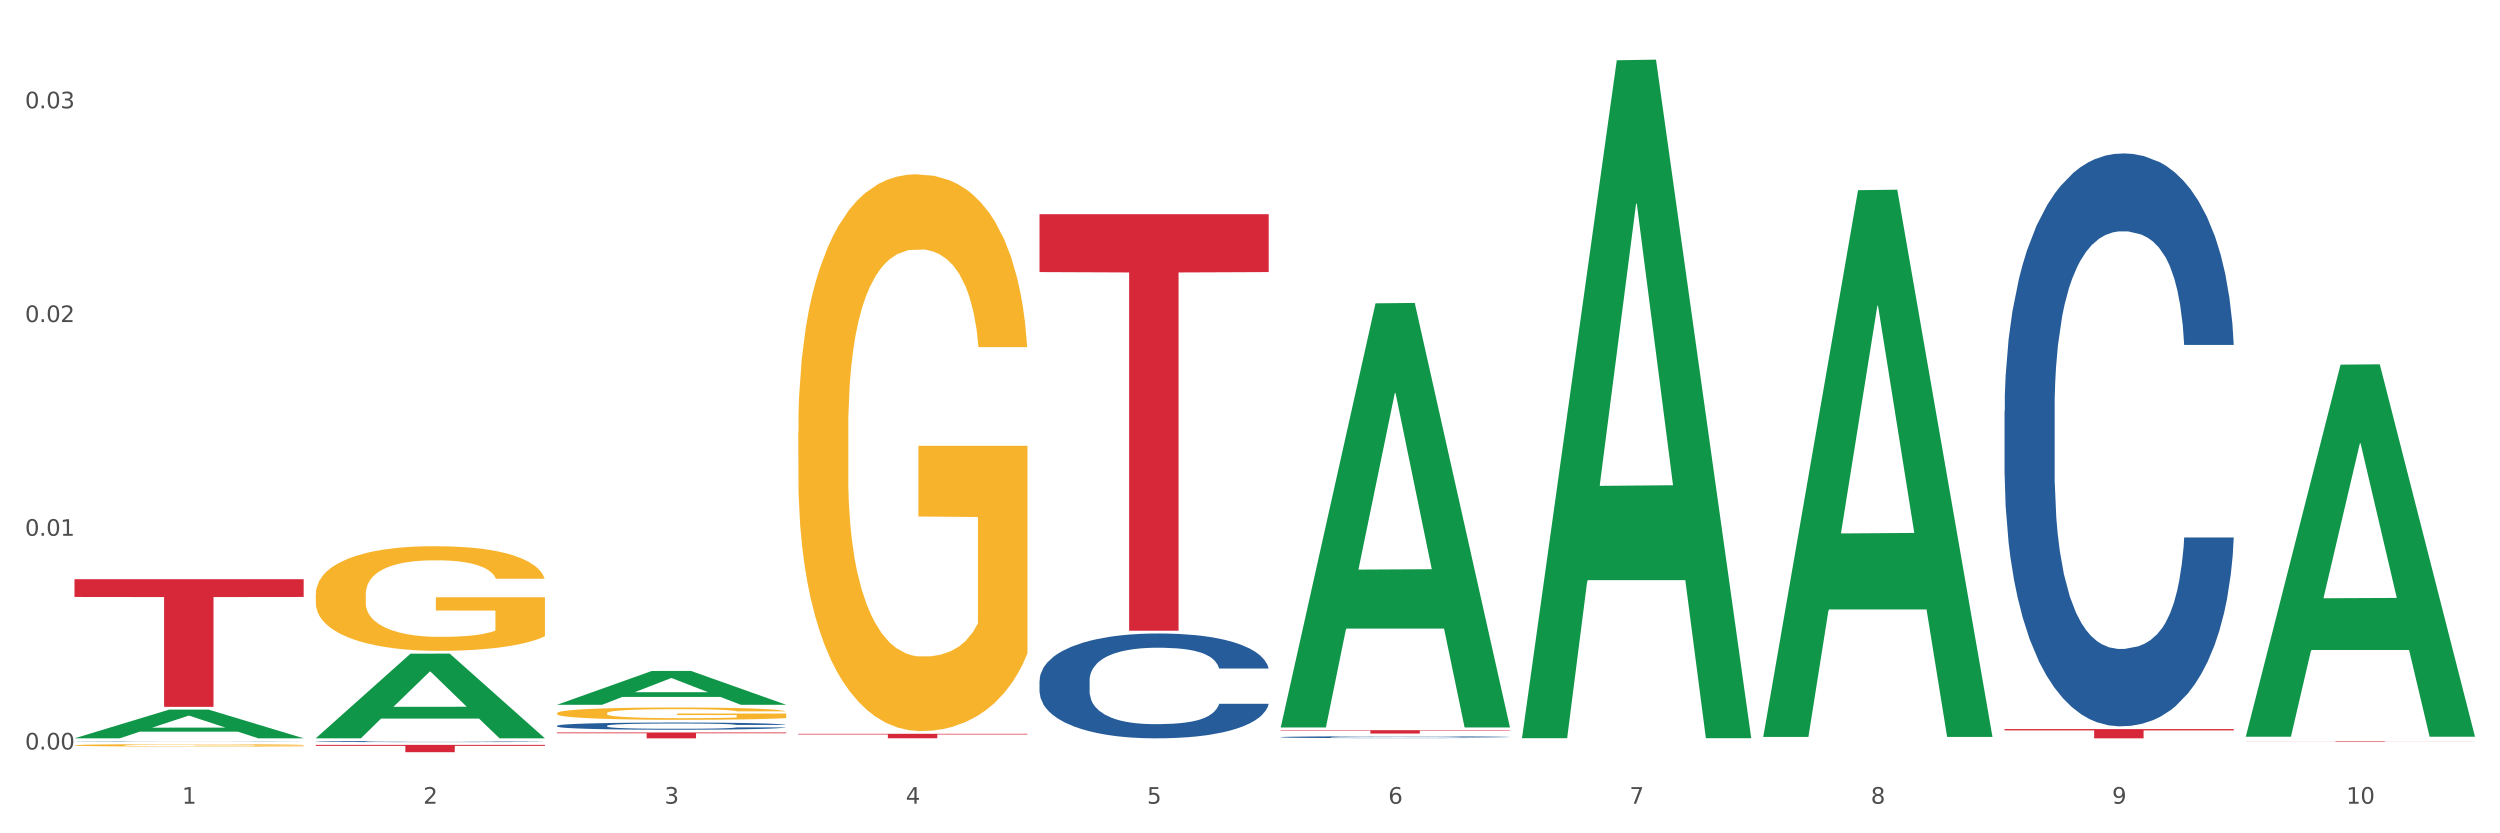
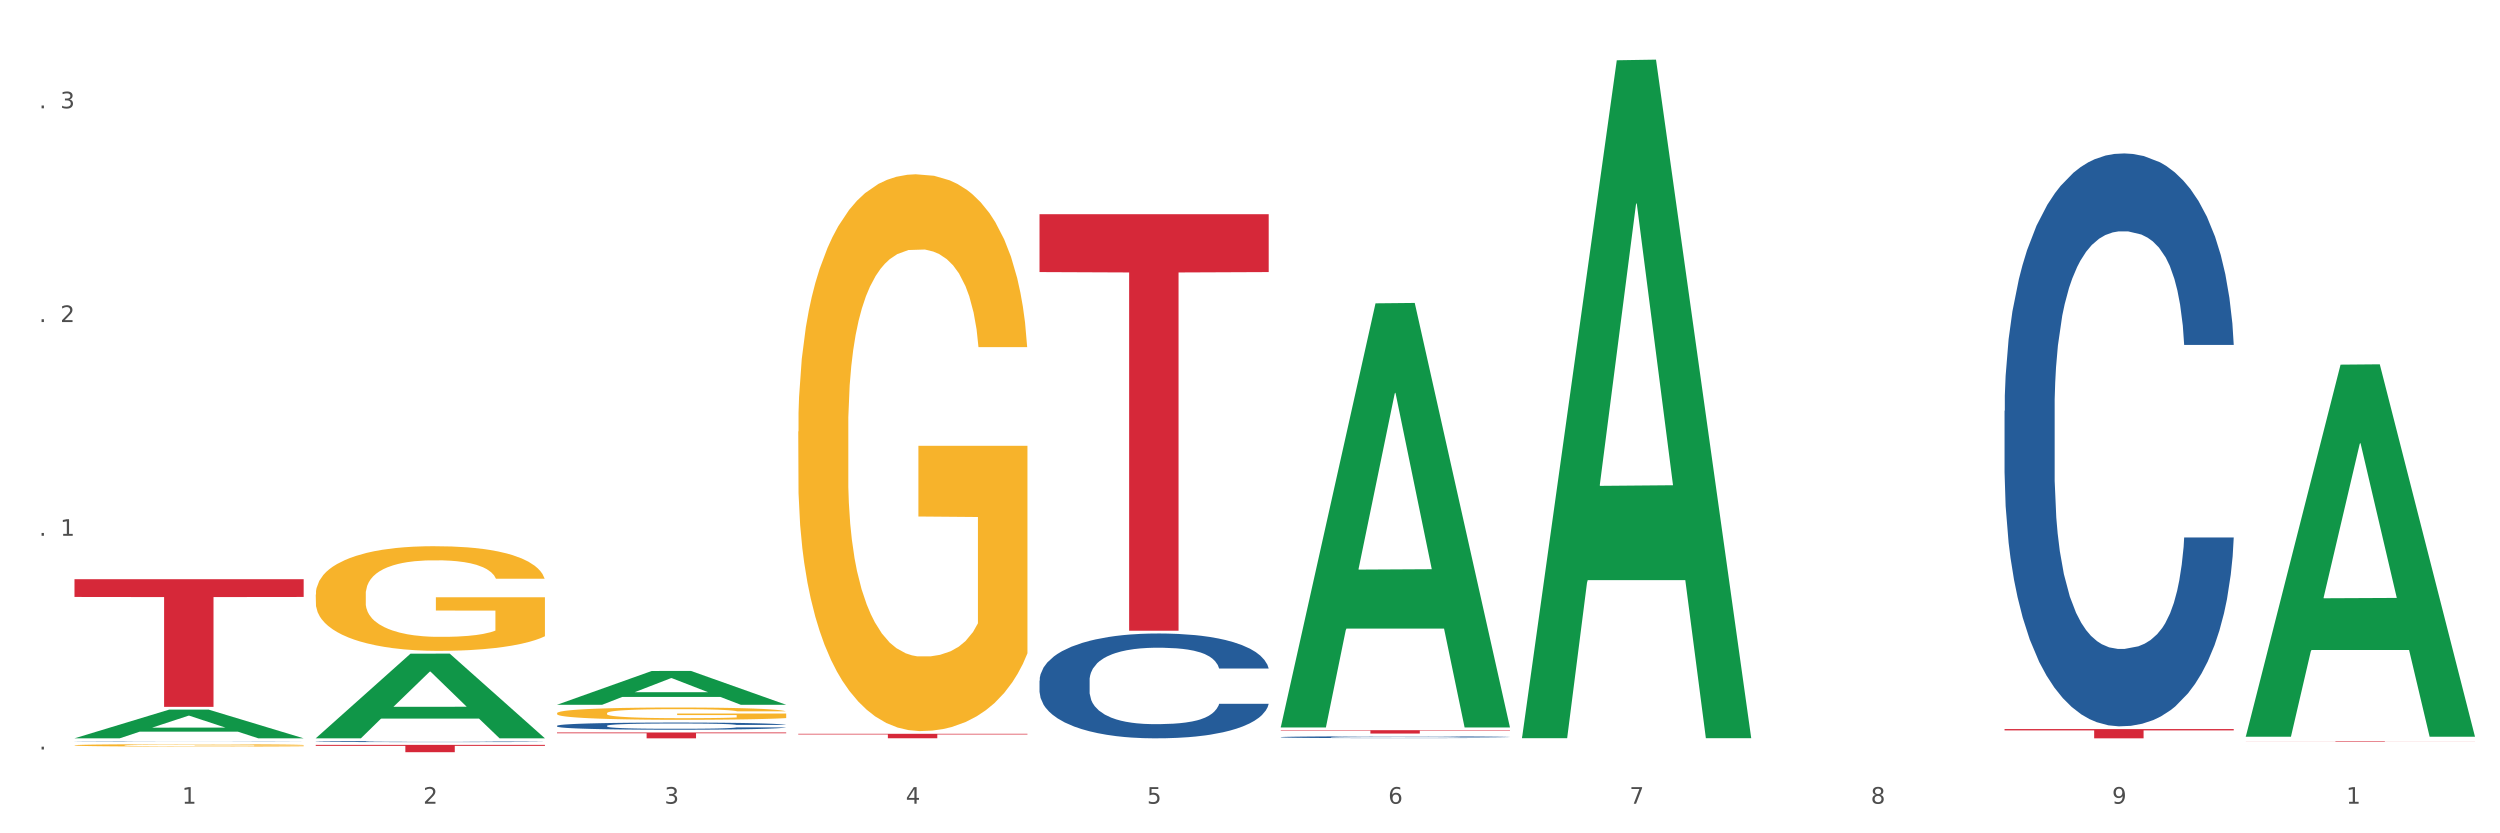
<svg xmlns="http://www.w3.org/2000/svg" xmlns:xlink="http://www.w3.org/1999/xlink" width="1080pt" height="360pt" viewBox="0 0 1080 360" version="1.1">
  <rect x="0" y="0" width="1080" height="360" fill="#333333" stroke="none" />
  <defs>
    <style type="text/css">*{stroke-linejoin: round; stroke-linecap: butt}</style>
  </defs>
  <g id="figure_1">
    <g id="patch_1">
      <path d="M 0 360  L 1080 360  L 1080 0  L 0 0  z " style="fill: #ffffff; stroke: #ffffff; stroke-linejoin: miter" />
    </g>
    <g id="axes_1">
      <g id="matplotlib.axis_1">
        <g id="xtick_1">
          <g id="text_1">
            <g style="fill: #4d4d4d" transform="translate(78.627 347.204) scale(0.096 -0.096)">
              <defs>
                <path id="DejaVuSans-31" d="M 794 531  L 1825 531  L 1825 4091  L 703 3866  L 703 4441  L 1819 4666  L 2450 4666  L 2450 531  L 3481 531  L 3481 0  L 794 0  L 794 531  z " transform="scale(0.016)" />
              </defs>
              <use xlink:href="#DejaVuSans-31" />
            </g>
          </g>
        </g>
        <g id="xtick_2">
          <g id="text_2">
            <g style="fill: #4d4d4d" transform="translate(182.851 347.204) scale(0.096 -0.096)">
              <defs>
                <path id="DejaVuSans-32" d="M 1228 531  L 3431 531  L 3431 0  L 469 0  L 469 531  Q 828 903 1448 1529  Q 2069 2156 2228 2338  Q 2531 2678 2651 2914  Q 2772 3150 2772 3378  Q 2772 3750 2511 3984  Q 2250 4219 1831 4219  Q 1534 4219 1204 4116  Q 875 4013 500 3803  L 500 4441  Q 881 4594 1212 4672  Q 1544 4750 1819 4750  Q 2544 4750 2975 4387  Q 3406 4025 3406 3419  Q 3406 3131 3298 2873  Q 3191 2616 2906 2266  Q 2828 2175 2409 1742  Q 1991 1309 1228 531  z " transform="scale(0.016)" />
              </defs>
              <use xlink:href="#DejaVuSans-32" />
            </g>
          </g>
        </g>
        <g id="xtick_3">
          <g id="text_3">
            <g style="fill: #4d4d4d" transform="translate(287.074 347.204) scale(0.096 -0.096)">
              <defs>
                <path id="DejaVuSans-33" d="M 2597 2516  Q 3050 2419 3304 2112  Q 3559 1806 3559 1356  Q 3559 666 3084 287  Q 2609 -91 1734 -91  Q 1441 -91 1130 -33  Q 819 25 488 141  L 488 750  Q 750 597 1062 519  Q 1375 441 1716 441  Q 2309 441 2620 675  Q 2931 909 2931 1356  Q 2931 1769 2642 2001  Q 2353 2234 1838 2234  L 1294 2234  L 1294 2753  L 1863 2753  Q 2328 2753 2575 2939  Q 2822 3125 2822 3475  Q 2822 3834 2567 4026  Q 2313 4219 1838 4219  Q 1578 4219 1281 4162  Q 984 4106 628 3988  L 628 4550  Q 988 4650 1302 4700  Q 1616 4750 1894 4750  Q 2613 4750 3031 4423  Q 3450 4097 3450 3541  Q 3450 3153 3228 2886  Q 3006 2619 2597 2516  z " transform="scale(0.016)" />
              </defs>
              <use xlink:href="#DejaVuSans-33" />
            </g>
          </g>
        </g>
        <g id="xtick_4">
          <g id="text_4">
            <g style="fill: #4d4d4d" transform="translate(391.298 347.204) scale(0.096 -0.096)">
              <defs>
                <path id="DejaVuSans-34" d="M 2419 4116  L 825 1625  L 2419 1625  L 2419 4116  z M 2253 4666  L 3047 4666  L 3047 1625  L 3713 1625  L 3713 1100  L 3047 1100  L 3047 0  L 2419 0  L 2419 1100  L 313 1100  L 313 1709  L 2253 4666  z " transform="scale(0.016)" />
              </defs>
              <use xlink:href="#DejaVuSans-34" />
            </g>
          </g>
        </g>
        <g id="xtick_5">
          <g id="text_5">
            <g style="fill: #4d4d4d" transform="translate(495.522 347.204) scale(0.096 -0.096)">
              <defs>
                <path id="DejaVuSans-35" d="M 691 4666  L 3169 4666  L 3169 4134  L 1269 4134  L 1269 2991  Q 1406 3038 1543 3061  Q 1681 3084 1819 3084  Q 2600 3084 3056 2656  Q 3513 2228 3513 1497  Q 3513 744 3044 326  Q 2575 -91 1722 -91  Q 1428 -91 1123 -41  Q 819 9 494 109  L 494 744  Q 775 591 1075 516  Q 1375 441 1709 441  Q 2250 441 2565 725  Q 2881 1009 2881 1497  Q 2881 1984 2565 2268  Q 2250 2553 1709 2553  Q 1456 2553 1204 2497  Q 953 2441 691 2322  L 691 4666  z " transform="scale(0.016)" />
              </defs>
              <use xlink:href="#DejaVuSans-35" />
            </g>
          </g>
        </g>
        <g id="xtick_6">
          <g id="text_6">
            <g style="fill: #4d4d4d" transform="translate(599.745 347.204) scale(0.096 -0.096)">
              <defs>
                <path id="DejaVuSans-36" d="M 2113 2584  Q 1688 2584 1439 2293  Q 1191 2003 1191 1497  Q 1191 994 1439 701  Q 1688 409 2113 409  Q 2538 409 2786 701  Q 3034 994 3034 1497  Q 3034 2003 2786 2293  Q 2538 2584 2113 2584  z M 3366 4563  L 3366 3988  Q 3128 4100 2886 4159  Q 2644 4219 2406 4219  Q 1781 4219 1451 3797  Q 1122 3375 1075 2522  Q 1259 2794 1537 2939  Q 1816 3084 2150 3084  Q 2853 3084 3261 2657  Q 3669 2231 3669 1497  Q 3669 778 3244 343  Q 2819 -91 2113 -91  Q 1303 -91 875 529  Q 447 1150 447 2328  Q 447 3434 972 4092  Q 1497 4750 2381 4750  Q 2619 4750 2861 4703  Q 3103 4656 3366 4563  z " transform="scale(0.016)" />
              </defs>
              <use xlink:href="#DejaVuSans-36" />
            </g>
          </g>
        </g>
        <g id="xtick_7">
          <g id="text_7">
            <g style="fill: #4d4d4d" transform="translate(703.969 347.204) scale(0.096 -0.096)">
              <defs>
                <path id="DejaVuSans-37" d="M 525 4666  L 3525 4666  L 3525 4397  L 1831 0  L 1172 0  L 2766 4134  L 525 4134  L 525 4666  z " transform="scale(0.016)" />
              </defs>
              <use xlink:href="#DejaVuSans-37" />
            </g>
          </g>
        </g>
        <g id="xtick_8">
          <g id="text_8">
            <g style="fill: #4d4d4d" transform="translate(808.193 347.204) scale(0.096 -0.096)">
              <defs>
                <path id="DejaVuSans-38" d="M 2034 2216  Q 1584 2216 1326 1975  Q 1069 1734 1069 1313  Q 1069 891 1326 650  Q 1584 409 2034 409  Q 2484 409 2743 651  Q 3003 894 3003 1313  Q 3003 1734 2745 1975  Q 2488 2216 2034 2216  z M 1403 2484  Q 997 2584 770 2862  Q 544 3141 544 3541  Q 544 4100 942 4425  Q 1341 4750 2034 4750  Q 2731 4750 3128 4425  Q 3525 4100 3525 3541  Q 3525 3141 3298 2862  Q 3072 2584 2669 2484  Q 3125 2378 3379 2068  Q 3634 1759 3634 1313  Q 3634 634 3220 271  Q 2806 -91 2034 -91  Q 1263 -91 848 271  Q 434 634 434 1313  Q 434 1759 690 2068  Q 947 2378 1403 2484  z M 1172 3481  Q 1172 3119 1398 2916  Q 1625 2713 2034 2713  Q 2441 2713 2670 2916  Q 2900 3119 2900 3481  Q 2900 3844 2670 4047  Q 2441 4250 2034 4250  Q 1625 4250 1398 4047  Q 1172 3844 1172 3481  z " transform="scale(0.016)" />
              </defs>
              <use xlink:href="#DejaVuSans-38" />
            </g>
          </g>
        </g>
        <g id="xtick_9">
          <g id="text_9">
            <g style="fill: #4d4d4d" transform="translate(912.416 347.204) scale(0.096 -0.096)">
              <defs>
                <path id="DejaVuSans-39" d="M 703 97  L 703 672  Q 941 559 1184 500  Q 1428 441 1663 441  Q 2288 441 2617 861  Q 2947 1281 2994 2138  Q 2813 1869 2534 1725  Q 2256 1581 1919 1581  Q 1219 1581 811 2004  Q 403 2428 403 3163  Q 403 3881 828 4315  Q 1253 4750 1959 4750  Q 2769 4750 3195 4129  Q 3622 3509 3622 2328  Q 3622 1225 3098 567  Q 2575 -91 1691 -91  Q 1453 -91 1209 -44  Q 966 3 703 97  z M 1959 2075  Q 2384 2075 2632 2365  Q 2881 2656 2881 3163  Q 2881 3666 2632 3958  Q 2384 4250 1959 4250  Q 1534 4250 1286 3958  Q 1038 3666 1038 3163  Q 1038 2656 1286 2365  Q 1534 2075 1959 2075  z " transform="scale(0.016)" />
              </defs>
              <use xlink:href="#DejaVuSans-39" />
            </g>
          </g>
        </g>
        <g id="xtick_10">
          <g id="text_10">
            <g style="fill: #4d4d4d" transform="translate(1013.586 347.204) scale(0.096 -0.096)">
              <defs>
-                 <path id="DejaVuSans-30" d="M 2034 4250  Q 1547 4250 1301 3770  Q 1056 3291 1056 2328  Q 1056 1369 1301 889  Q 1547 409 2034 409  Q 2525 409 2770 889  Q 3016 1369 3016 2328  Q 3016 3291 2770 3770  Q 2525 4250 2034 4250  z M 2034 4750  Q 2819 4750 3233 4129  Q 3647 3509 3647 2328  Q 3647 1150 3233 529  Q 2819 -91 2034 -91  Q 1250 -91 836 529  Q 422 1150 422 2328  Q 422 3509 836 4129  Q 1250 4750 2034 4750  z " transform="scale(0.016)" />
-               </defs>
+                 </defs>
              <use xlink:href="#DejaVuSans-31" />
              <use xlink:href="#DejaVuSans-30" transform="translate(63.623 0)" />
            </g>
          </g>
        </g>
        <g id="xtick_11" />
        <g id="xtick_12" />
        <g id="xtick_13" />
        <g id="xtick_14" />
        <g id="xtick_15" />
        <g id="xtick_16" />
        <g id="xtick_17" />
        <g id="xtick_18" />
        <g id="xtick_19" />
      </g>
      <g id="matplotlib.axis_2">
        <g id="ytick_1">
          <g id="text_11">
            <g style="fill: #4d4d4d" transform="translate(10.8 323.786) scale(0.096 -0.096)">
              <defs>
                <path id="DejaVuSans-2e" d="M 684 794  L 1344 794  L 1344 0  L 684 0  L 684 794  z " transform="scale(0.016)" />
              </defs>
              <use xlink:href="#DejaVuSans-30" />
              <use xlink:href="#DejaVuSans-2e" transform="translate(63.623 0)" />
              <use xlink:href="#DejaVuSans-30" transform="translate(95.41 0)" />
              <use xlink:href="#DejaVuSans-30" transform="translate(159.033 0)" />
            </g>
          </g>
        </g>
        <g id="ytick_2">
          <g id="text_12">
            <g style="fill: #4d4d4d" transform="translate(10.8 231.456) scale(0.096 -0.096)">
              <use xlink:href="#DejaVuSans-30" />
              <use xlink:href="#DejaVuSans-2e" transform="translate(63.623 0)" />
              <use xlink:href="#DejaVuSans-30" transform="translate(95.41 0)" />
              <use xlink:href="#DejaVuSans-31" transform="translate(159.033 0)" />
            </g>
          </g>
        </g>
        <g id="ytick_3">
          <g id="text_13">
            <g style="fill: #4d4d4d" transform="translate(10.8 139.127) scale(0.096 -0.096)">
              <use xlink:href="#DejaVuSans-30" />
              <use xlink:href="#DejaVuSans-2e" transform="translate(63.623 0)" />
              <use xlink:href="#DejaVuSans-30" transform="translate(95.41 0)" />
              <use xlink:href="#DejaVuSans-32" transform="translate(159.033 0)" />
            </g>
          </g>
        </g>
        <g id="ytick_4">
          <g id="text_14">
            <g style="fill: #4d4d4d" transform="translate(10.8 46.797) scale(0.096 -0.096)">
              <use xlink:href="#DejaVuSans-30" />
              <use xlink:href="#DejaVuSans-2e" transform="translate(63.623 0)" />
              <use xlink:href="#DejaVuSans-30" transform="translate(95.41 0)" />
              <use xlink:href="#DejaVuSans-33" transform="translate(159.033 0)" />
            </g>
          </g>
        </g>
        <g id="ytick_5" />
        <g id="ytick_6" />
        <g id="ytick_7" />
      </g>
      <g id="PolyCollection_1">
        <path d="M 32.175 318.938  L 32.277 318.926  L 73.107 306.544  L 90.051 306.532  L 131.187 318.961  L 111.589 318.961  L 102.709 316.067  L 60.552 316.067  L 60.246 316.114  L 51.671 318.961  L 32.175 318.961  L 32.175 318.938  L 65.86 314.34  L 97.401 314.328  L 81.783 309.181  L 81.579 309.158  L 81.375 309.193  L 65.758 314.328  L 65.86 314.34  L 32.175 318.938  z " clip-path="url(#pf3d206416d)" style="fill: #109648" />
        <path d="M 970.188 320.139  L 1069.2 320.139  L 1069.2 320.172  L 1030.252 320.172  L 1030.252 320.375  L 1008.901 320.375  L 1008.901 320.172  L 970.188 320.172  L 970.188 320.139  L 970.188 320.139  z " clip-path="url(#pf3d206416d)" style="fill: #d62839" />
        <path d="M 865.964 314.965  L 964.976 314.965  L 964.976 315.52  L 926.028 315.524  L 926.028 318.961  L 904.677 318.961  L 904.677 315.524  L 865.964 315.52  L 865.964 314.969  L 865.964 314.965  z " clip-path="url(#pf3d206416d)" style="fill: #d62839" />
        <path d="M 553.293 315.438  L 652.306 315.438  L 652.306 315.641  L 613.358 315.642  L 613.358 316.896  L 592.006 316.896  L 592.006 315.642  L 553.293 315.641  L 553.293 315.44  L 553.293 315.438  z " clip-path="url(#pf3d206416d)" style="fill: #d62839" />
        <path d="M 449.069 92.525  L 548.082 92.525  L 548.082 117.534  L 509.134 117.703  L 509.134 272.487  L 487.783 272.487  L 487.783 117.703  L 449.069 117.534  L 449.069 92.694  L 449.069 92.525  z " clip-path="url(#pf3d206416d)" style="fill: #d62839" />
        <path d="M 344.846 317.015  L 443.858 317.015  L 443.858 317.283  L 404.91 317.285  L 404.91 318.944  L 383.559 318.944  L 383.559 317.285  L 344.846 317.283  L 344.846 317.017  L 344.846 317.015  z " clip-path="url(#pf3d206416d)" style="fill: #d62839" />
        <path d="M 240.622 316.424  L 339.635 316.424  L 339.635 316.777  L 300.687 316.779  L 300.687 318.961  L 279.336 318.961  L 279.336 316.779  L 240.622 316.777  L 240.622 316.426  L 240.622 316.424  z " clip-path="url(#pf3d206416d)" style="fill: #d62839" />
        <path d="M 136.399 321.776  L 235.411 321.776  L 235.411 322.217  L 196.463 322.22  L 196.463 324.95  L 175.112 324.95  L 175.112 322.22  L 136.399 322.217  L 136.399 321.779  L 136.399 321.776  z " clip-path="url(#pf3d206416d)" style="fill: #d62839" />
        <path d="M 32.175 320.21  L 32.292 320.21  L 32.292 320.206  L 32.643 320.201  L 33.931 320.19  L 35.569 320.183  L 38.378 320.174  L 39.899 320.17  L 41.889 320.166  L 45.985 320.159  L 50.667 320.153  L 53.944 320.15  L 56.401 320.148  L 61.902 320.144  L 65.062 320.143  L 68.339 320.141  L 71.148 320.14  L 75.829 320.139  L 79.575 320.139  L 83.905 320.139  L 87.533 320.139  L 92.331 320.14  L 99.354 320.141  L 102.045 320.142  L 105.674 320.144  L 109.419 320.146  L 112.462 320.149  L 115.973 320.152  L 119.601 320.156  L 123.112 320.162  L 125.57 320.167  L 127.559 320.172  L 129.315 320.179  L 130.602 320.186  L 131.187 320.192  L 109.77 320.192  L 109.185 320.187  L 108.014 320.181  L 106.844 320.177  L 105.557 320.174  L 103.567 320.17  L 101.811 320.168  L 98.886 320.165  L 96.194 320.163  L 93.97 320.162  L 91.278 320.161  L 85.543 320.16  L 81.447 320.16  L 78.872 320.161  L 75.712 320.161  L 73.021 320.163  L 69.861 320.164  L 67.403 320.166  L 64.945 320.169  L 63.541 320.17  L 61.434 320.174  L 60.03 320.176  L 58.157 320.181  L 57.104 320.184  L 55.231 320.192  L 54.412 320.198  L 54.061 320.203  L 53.827 320.207  L 53.827 320.23  L 54.529 320.24  L 55.114 320.244  L 56.05 320.249  L 57.806 320.256  L 60.381 320.262  L 63.072 320.267  L 65.296 320.269  L 67.403 320.271  L 69.509 320.273  L 72.084 320.274  L 74.191 320.275  L 77.351 320.276  L 81.096 320.277  L 84.022 320.277  L 89.991 320.276  L 92.683 320.275  L 95.257 320.274  L 98.066 320.272  L 100.29 320.271  L 101.577 320.269  L 103.684 320.267  L 105.322 320.264  L 106.727 320.26  L 107.663 320.257  L 108.717 320.253  L 109.536 320.248  L 109.77 320.246  L 131.187 320.246  L 130.719 320.251  L 129.9 320.256  L 128.262 320.263  L 126.974 320.267  L 124.985 320.271  L 122.878 320.276  L 119.952 320.28  L 117.26 320.283  L 114.451 320.286  L 111.408 320.289  L 105.908 320.293  L 103.918 320.294  L 99.705 320.295  L 96.428 320.296  L 91.629 320.297  L 86.714 320.298  L 81.564 320.298  L 77 320.298  L 71.967 320.297  L 68.807 320.296  L 65.296 320.295  L 61.2 320.293  L 57.338 320.29  L 53.71 320.287  L 50.316 320.284  L 47.156 320.28  L 43.059 320.274  L 40.016 320.268  L 37.793 320.262  L 36.271 320.257  L 34.75 320.251  L 33.931 320.247  L 32.643 320.237  L 32.175 320.227  L 32.175 320.21  z " clip-path="url(#pf3d206416d)" style="fill: #255c99" />
        <path d="M 136.399 320.346  L 136.516 320.345  L 136.516 320.333  L 136.867 320.317  L 138.154 320.288  L 139.793 320.266  L 142.602 320.24  L 144.123 320.229  L 146.113 320.217  L 150.209 320.197  L 154.89 320.18  L 158.167 320.171  L 160.625 320.165  L 166.126 320.154  L 169.286 320.15  L 172.563 320.146  L 175.372 320.143  L 180.053 320.14  L 183.798 320.139  L 188.129 320.139  L 191.757 320.139  L 196.555 320.141  L 203.577 320.146  L 206.269 320.149  L 209.897 320.154  L 213.642 320.161  L 216.685 320.167  L 220.196 320.177  L 223.824 320.19  L 227.336 320.206  L 229.793 320.22  L 231.783 320.236  L 233.538 320.255  L 234.826 320.275  L 235.411 320.293  L 213.993 320.293  L 213.408 320.277  L 212.238 320.26  L 211.068 320.249  L 209.78 320.24  L 207.791 320.229  L 206.035 320.222  L 203.109 320.214  L 200.417 320.209  L 198.194 320.206  L 195.502 320.204  L 189.767 320.201  L 185.671 320.201  L 183.096 320.202  L 179.936 320.204  L 177.244 320.207  L 174.084 320.212  L 171.626 320.218  L 169.169 320.225  L 167.764 320.23  L 165.658 320.239  L 164.253 320.247  L 162.381 320.26  L 161.327 320.269  L 159.455 320.293  L 158.635 320.311  L 158.284 320.323  L 158.05 320.336  L 158.05 320.402  L 158.752 320.431  L 159.338 320.444  L 160.274 320.458  L 162.029 320.477  L 164.604 320.495  L 167.296 320.508  L 169.52 320.516  L 171.626 320.522  L 173.733 320.526  L 176.308 320.53  L 178.415 320.533  L 181.575 320.535  L 185.32 320.537  L 188.246 320.537  L 194.214 320.535  L 196.906 320.533  L 199.481 320.53  L 202.29 320.525  L 204.514 320.52  L 205.801 320.516  L 207.908 320.508  L 209.546 320.5  L 210.951 320.49  L 211.887 320.482  L 212.94 320.469  L 213.759 320.455  L 213.993 320.447  L 235.411 320.447  L 234.943 320.462  L 234.124 320.477  L 232.485 320.497  L 231.198 320.508  L 229.208 320.522  L 227.102 320.534  L 224.176 320.547  L 221.484 320.557  L 218.675 320.565  L 215.632 320.572  L 210.131 320.583  L 208.142 320.586  L 203.928 320.591  L 200.651 320.594  L 195.853 320.597  L 190.937 320.599  L 185.788 320.599  L 181.223 320.598  L 176.191 320.596  L 173.031 320.593  L 169.52 320.589  L 165.424 320.583  L 161.561 320.576  L 157.933 320.568  L 154.539 320.558  L 151.379 320.547  L 147.283 320.529  L 144.24 320.512  L 142.016 320.495  L 140.495 320.481  L 138.973 320.464  L 138.154 320.451  L 136.867 320.422  L 136.399 320.395  L 136.399 320.346  z " clip-path="url(#pf3d206416d)" style="fill: #255c99" />
        <path d="M 240.622 313.537  L 240.739 313.534  L 240.739 313.455  L 241.09 313.347  L 242.378 313.149  L 244.016 312.998  L 246.825 312.823  L 248.347 312.749  L 250.336 312.667  L 254.432 312.533  L 259.114 312.42  L 262.391 312.358  L 264.849 312.318  L 270.349 312.247  L 273.509 312.216  L 276.786 312.19  L 279.595 312.173  L 284.277 312.153  L 288.022 312.145  L 292.352 312.142  L 295.98 312.145  L 300.779 312.156  L 307.801 312.19  L 310.493 312.21  L 314.121 312.244  L 317.866 312.29  L 320.909 312.335  L 324.42 312.4  L 328.048 312.485  L 331.559 312.593  L 334.017 312.692  L 336.007 312.797  L 337.762 312.925  L 339.049 313.064  L 339.635 313.18  L 318.217 313.18  L 317.632 313.075  L 316.462 312.961  L 315.291 312.885  L 314.004 312.823  L 312.014 312.752  L 310.259 312.706  L 307.333 312.652  L 304.641 312.618  L 302.417 312.599  L 299.725 312.582  L 293.991 312.565  L 289.894 312.565  L 287.32 312.57  L 284.16 312.584  L 281.468 312.604  L 278.308 312.638  L 275.85 312.675  L 273.392 312.723  L 271.988 312.757  L 269.881 312.82  L 268.477 312.871  L 266.604 312.959  L 265.551 313.021  L 263.678 313.183  L 262.859 313.302  L 262.508 313.384  L 262.274 313.475  L 262.274 313.917  L 262.976 314.115  L 263.561 314.2  L 264.498 314.297  L 266.253 314.422  L 268.828 314.543  L 271.52 314.631  L 273.743 314.685  L 275.85 314.725  L 277.957 314.756  L 280.532 314.784  L 282.638 314.801  L 285.798 314.818  L 289.543 314.827  L 292.469 314.827  L 298.438 314.813  L 301.13 314.799  L 303.705 314.779  L 306.513 314.748  L 308.737 314.714  L 310.025 314.688  L 312.131 314.634  L 313.77 314.577  L 315.174 314.512  L 316.11 314.456  L 317.164 314.37  L 317.983 314.274  L 318.217 314.223  L 339.635 314.223  L 339.167 314.325  L 338.347 314.424  L 336.709 314.558  L 335.421 314.634  L 333.432 314.728  L 331.325 314.807  L 328.399 314.895  L 325.707 314.96  L 322.899 315.017  L 319.856 315.068  L 314.355 315.139  L 312.365 315.159  L 308.152 315.193  L 304.875 315.212  L 300.077 315.232  L 295.161 315.244  L 290.011 315.247  L 285.447 315.241  L 280.414 315.224  L 277.254 315.207  L 273.743 315.181  L 269.647 315.142  L 265.785 315.093  L 262.157 315.037  L 258.763 314.972  L 255.603 314.898  L 251.507 314.776  L 248.464 314.657  L 246.24 314.546  L 244.718 314.453  L 243.197 314.334  L 242.378 314.251  L 241.09 314.053  L 240.622 313.869  L 240.622 313.537  z " clip-path="url(#pf3d206416d)" style="fill: #255c99" />
        <path d="M 449.069 294.017  L 449.187 293.976  L 449.187 292.817  L 449.538 291.245  L 450.825 288.35  L 452.464 286.157  L 455.272 283.593  L 456.794 282.517  L 458.783 281.317  L 462.88 279.373  L 467.561 277.718  L 470.838 276.808  L 473.296 276.229  L 478.797 275.195  L 481.957 274.74  L 485.234 274.368  L 488.042 274.12  L 492.724 273.83  L 496.469 273.706  L 500.799 273.664  L 504.427 273.706  L 509.226 273.871  L 516.248 274.368  L 518.94 274.657  L 522.568 275.154  L 526.313 275.816  L 529.356 276.477  L 532.867 277.429  L 536.495 278.67  L 540.006 280.242  L 542.464 281.69  L 544.454 283.22  L 546.209 285.082  L 547.497 287.109  L 548.082 288.805  L 526.664 288.805  L 526.079 287.274  L 524.909 285.62  L 523.738 284.503  L 522.451 283.593  L 520.461 282.558  L 518.706 281.897  L 515.78 281.111  L 513.088 280.614  L 510.864 280.325  L 508.173 280.076  L 502.438 279.828  L 498.342 279.828  L 495.767 279.911  L 492.607 280.118  L 489.915 280.407  L 486.755 280.904  L 484.297 281.441  L 481.84 282.145  L 480.435 282.641  L 478.328 283.551  L 476.924 284.296  L 475.051 285.578  L 473.998 286.488  L 472.126 288.846  L 471.306 290.584  L 470.955 291.783  L 470.721 293.107  L 470.721 299.56  L 471.423 302.456  L 472.009 303.697  L 472.945 305.103  L 474.7 306.924  L 477.275 308.702  L 479.967 309.985  L 482.191 310.771  L 484.297 311.35  L 486.404 311.805  L 488.979 312.218  L 491.085 312.467  L 494.245 312.715  L 497.991 312.839  L 500.916 312.839  L 506.885 312.632  L 509.577 312.425  L 512.152 312.136  L 514.961 311.681  L 517.184 311.184  L 518.472 310.812  L 520.578 310.026  L 522.217 309.199  L 523.621 308.247  L 524.558 307.42  L 525.611 306.179  L 526.43 304.772  L 526.664 304.028  L 548.082 304.028  L 547.614 305.517  L 546.795 306.965  L 545.156 308.909  L 543.869 310.026  L 541.879 311.391  L 539.772 312.549  L 536.846 313.832  L 534.155 314.783  L 531.346 315.611  L 528.303 316.355  L 522.802 317.389  L 520.813 317.679  L 516.599 318.175  L 513.322 318.465  L 508.524 318.754  L 503.608 318.92  L 498.459 318.961  L 493.894 318.879  L 488.862 318.63  L 485.702 318.382  L 482.191 318.01  L 478.094 317.431  L 474.232 316.727  L 470.604 315.9  L 467.21 314.949  L 464.05 313.873  L 459.954 312.094  L 456.911 310.357  L 454.687 308.744  L 453.166 307.379  L 451.644 305.641  L 450.825 304.441  L 449.538 301.546  L 449.069 298.857  L 449.069 294.017  z " clip-path="url(#pf3d206416d)" style="fill: #255c99" />
        <path d="M 553.293 318.437  L 553.41 318.436  L 553.41 318.416  L 553.761 318.388  L 555.049 318.336  L 556.687 318.297  L 559.496 318.251  L 561.017 318.232  L 563.007 318.21  L 567.103 318.175  L 571.785 318.146  L 575.062 318.13  L 577.52 318.119  L 583.02 318.101  L 586.18 318.093  L 589.457 318.086  L 592.266 318.081  L 596.948 318.076  L 600.693 318.074  L 605.023 318.073  L 608.651 318.074  L 613.45 318.077  L 620.472 318.086  L 623.164 318.091  L 626.792 318.1  L 630.537 318.112  L 633.58 318.124  L 637.091 318.141  L 640.719 318.163  L 644.23 318.191  L 646.688 318.217  L 648.677 318.244  L 650.433 318.277  L 651.72 318.314  L 652.306 318.344  L 630.888 318.344  L 630.303 318.317  L 629.132 318.287  L 627.962 318.267  L 626.675 318.251  L 624.685 318.232  L 622.929 318.22  L 620.004 318.206  L 617.312 318.198  L 615.088 318.192  L 612.396 318.188  L 606.661 318.184  L 602.565 318.184  L 599.99 318.185  L 596.83 318.189  L 594.139 318.194  L 590.979 318.203  L 588.521 318.212  L 586.063 318.225  L 584.659 318.234  L 582.552 318.25  L 581.148 318.263  L 579.275 318.286  L 578.222 318.303  L 576.349 318.345  L 575.53 318.376  L 575.179 318.397  L 574.945 318.421  L 574.945 318.536  L 575.647 318.588  L 576.232 318.61  L 577.168 318.635  L 578.924 318.668  L 581.499 318.7  L 584.191 318.723  L 586.414 318.737  L 588.521 318.747  L 590.628 318.755  L 593.202 318.763  L 595.309 318.767  L 598.469 318.771  L 602.214 318.774  L 605.14 318.774  L 611.109 318.77  L 613.801 318.766  L 616.375 318.761  L 619.184 318.753  L 621.408 318.744  L 622.695 318.737  L 624.802 318.723  L 626.441 318.709  L 627.845 318.692  L 628.781 318.677  L 629.835 318.655  L 630.654 318.629  L 630.888 318.616  L 652.306 318.616  L 651.837 318.643  L 651.018 318.669  L 649.38 318.703  L 648.092 318.723  L 646.103 318.748  L 643.996 318.768  L 641.07 318.791  L 638.378 318.808  L 635.569 318.823  L 632.526 318.836  L 627.026 318.855  L 625.036 318.86  L 620.823 318.869  L 617.546 318.874  L 612.747 318.879  L 607.832 318.882  L 602.682 318.883  L 598.118 318.882  L 593.085 318.877  L 589.925 318.873  L 586.414 318.866  L 582.318 318.856  L 578.456 318.843  L 574.828 318.828  L 571.434 318.811  L 568.274 318.792  L 564.177 318.76  L 561.135 318.729  L 558.911 318.7  L 557.389 318.676  L 555.868 318.645  L 555.049 318.623  L 553.761 318.572  L 553.293 318.524  L 553.293 318.437  z " clip-path="url(#pf3d206416d)" style="fill: #255c99" />
        <path d="M 865.964 177.488  L 866.081 177.262  L 866.081 170.933  L 866.432 162.344  L 867.719 146.521  L 869.358 134.542  L 872.167 120.527  L 873.688 114.65  L 875.678 108.095  L 879.774 97.472  L 884.456 88.43  L 887.733 83.458  L 890.19 80.293  L 895.691 74.642  L 898.851 72.156  L 902.128 70.121  L 904.937 68.765  L 909.618 67.183  L 913.364 66.505  L 917.694 66.279  L 921.322 66.505  L 926.12 67.409  L 933.143 70.121  L 935.834 71.704  L 939.463 74.416  L 943.208 78.033  L 946.251 81.649  L 949.762 86.848  L 953.39 93.629  L 956.901 102.218  L 959.359 110.13  L 961.348 118.493  L 963.104 128.665  L 964.391 139.74  L 964.976 149.008  L 943.559 149.008  L 942.974 140.644  L 941.803 131.603  L 940.633 125.5  L 939.346 120.527  L 937.356 114.876  L 935.6 111.26  L 932.674 106.965  L 929.983 104.253  L 927.759 102.671  L 925.067 101.314  L 919.332 99.958  L 915.236 99.958  L 912.661 100.41  L 909.501 101.54  L 906.81 103.123  L 903.65 105.835  L 901.192 108.773  L 898.734 112.616  L 897.33 115.329  L 895.223 120.301  L 893.819 124.37  L 891.946 131.377  L 890.893 136.35  L 889.02 149.234  L 888.201 158.727  L 887.85 165.282  L 887.616 172.515  L 887.616 207.777  L 888.318 223.599  L 888.903 230.381  L 889.839 238.066  L 891.595 248.011  L 894.17 257.731  L 896.861 264.738  L 899.085 269.033  L 901.192 272.197  L 903.298 274.683  L 905.873 276.944  L 907.98 278.3  L 911.14 279.656  L 914.885 280.334  L 917.811 280.334  L 923.78 279.204  L 926.472 278.074  L 929.046 276.492  L 931.855 274.005  L 934.079 271.293  L 935.366 269.259  L 937.473 264.964  L 939.111 260.443  L 940.516 255.244  L 941.452 250.724  L 942.505 243.943  L 943.325 236.257  L 943.559 232.189  L 964.976 232.189  L 964.508 240.326  L 963.689 248.237  L 962.05 258.861  L 960.763 264.964  L 958.773 272.423  L 956.667 278.752  L 953.741 285.759  L 951.049 290.958  L 948.24 295.479  L 945.197 299.547  L 939.697 305.198  L 937.707 306.781  L 933.494 309.493  L 930.217 311.075  L 925.418 312.657  L 920.503 313.562  L 915.353 313.788  L 910.789 313.336  L 905.756 311.979  L 902.596 310.623  L 899.085 308.589  L 894.989 305.424  L 891.127 301.582  L 887.499 297.061  L 884.105 291.862  L 880.945 285.985  L 876.848 276.266  L 873.805 266.772  L 871.582 257.957  L 870.06 250.498  L 868.539 241.004  L 867.719 234.449  L 866.432 218.627  L 865.964 203.934  L 865.964 177.488  z " clip-path="url(#pf3d206416d)" style="fill: #255c99" />
        <path d="M 32.175 250.224  L 131.187 250.224  L 131.187 257.885  L 92.239 257.937  L 92.239 305.354  L 70.888 305.354  L 70.888 257.937  L 32.175 257.885  L 32.175 250.276  L 32.175 250.224  z " clip-path="url(#pf3d206416d)" style="fill: #d62839" />
        <path d="M 344.846 186.442  L 344.963 186.222  L 344.963 178.314  L 345.197 171.503  L 346.366 155.027  L 348.119 141.406  L 349.405 134.157  L 350.691 128.225  L 352.21 122.294  L 354.081 116.142  L 357.471 107.135  L 359.575 102.522  L 362.147 97.689  L 366.823 90.659  L 370.213 86.704  L 373.72 83.409  L 379.448 79.455  L 383.188 77.697  L 387.163 76.379  L 391.956 75.5  L 395.579 75.281  L 403.529 75.94  L 410.309 77.917  L 413.582 79.455  L 417.79 82.091  L 420.011 83.849  L 423.635 87.363  L 427.376 91.977  L 429.947 95.931  L 433.805 103.401  L 436.728 110.87  L 439.416 120.097  L 440.819 126.468  L 441.871 132.399  L 442.806 139.209  L 443.741 149.974  L 422.7 149.974  L 421.882 142.285  L 420.596 135.035  L 418.725 128.005  L 417.089 123.612  L 414.283 118.12  L 411.711 114.605  L 409.023 111.968  L 405.75 109.771  L 403.178 108.673  L 399.554 107.794  L 392.423 108.014  L 387.63 109.771  L 384.357 111.968  L 382.253 113.946  L 380.383 116.142  L 378.279 119.218  L 375.824 123.831  L 374.07 128.005  L 372.317 133.278  L 370.914 138.55  L 369.628 144.702  L 368.576 151.292  L 367.758 158.102  L 367.056 166.451  L 366.472 180.291  L 366.472 210.388  L 366.706 217.198  L 367.29 226.205  L 367.992 233.015  L 369.161 241.144  L 370.213 246.636  L 372.2 254.545  L 374.421 261.135  L 376.174 265.309  L 377.928 268.824  L 380.967 273.657  L 384.357 277.612  L 387.28 280.028  L 391.254 282.225  L 393.943 283.104  L 396.281 283.543  L 402.009 283.543  L 406.1 282.884  L 410.659 281.346  L 414.166 279.369  L 417.089 276.953  L 420.362 272.998  L 422.466 269.264  L 422.466 223.349  L 396.748 223.13  L 396.748 192.593  L 443.858 192.593  L 443.858 282.225  L 441.871 286.839  L 439.65 291.013  L 437.312 294.747  L 433.805 299.361  L 429.597 303.754  L 425.856 306.83  L 421.882 309.466  L 417.206 311.883  L 411.127 314.08  L 407.386 314.958  L 402.71 315.618  L 397.216 315.837  L 392.423 315.398  L 387.747 314.299  L 382.838 312.322  L 378.045 309.466  L 374.421 306.61  L 370.797 303.095  L 366.94 298.482  L 363.9 294.088  L 361.562 290.134  L 358.99 285.081  L 356.185 278.491  L 354.081 272.559  L 352.21 266.408  L 350.223 258.499  L 348.82 251.689  L 347.418 243.121  L 346.599 236.75  L 345.664 226.864  L 344.963 213.024  L 344.846 186.442  z " clip-path="url(#pf3d206416d)" style="fill: #f7b32b" />
        <path d="M 32.175 321.962  L 32.292 321.961  L 32.292 321.927  L 32.526 321.897  L 33.695 321.825  L 35.448 321.765  L 36.734 321.733  L 38.02 321.707  L 39.54 321.681  L 41.41 321.654  L 44.8 321.615  L 46.904 321.595  L 49.476 321.574  L 54.152 321.543  L 57.542 321.526  L 61.049 321.511  L 66.777 321.494  L 70.517 321.486  L 74.492 321.48  L 79.285 321.477  L 82.909 321.476  L 90.858 321.478  L 97.638 321.487  L 100.911 321.494  L 105.119 321.505  L 107.34 321.513  L 110.964 321.528  L 114.705 321.549  L 117.277 321.566  L 121.134 321.599  L 124.057 321.631  L 126.745 321.672  L 128.148 321.7  L 129.2 321.726  L 130.135 321.755  L 131.071 321.803  L 110.029 321.803  L 109.211 321.769  L 107.925 321.737  L 106.054 321.706  L 104.418 321.687  L 101.612 321.663  L 99.041 321.648  L 96.352 321.636  L 93.079 321.627  L 90.507 321.622  L 86.883 321.618  L 79.752 321.619  L 74.96 321.627  L 71.686 321.636  L 69.582 321.645  L 67.712 321.654  L 65.608 321.668  L 63.153 321.688  L 61.399 321.706  L 59.646 321.729  L 58.243 321.753  L 56.957 321.779  L 55.905 321.808  L 55.087 321.838  L 54.386 321.875  L 53.801 321.935  L 53.801 322.067  L 54.035 322.097  L 54.619 322.136  L 55.321 322.166  L 56.49 322.202  L 57.542 322.226  L 59.529 322.26  L 61.75 322.289  L 63.504 322.307  L 65.257 322.323  L 68.296 322.344  L 71.686 322.361  L 74.609 322.372  L 78.583 322.381  L 81.272 322.385  L 83.61 322.387  L 89.338 322.387  L 93.429 322.384  L 97.988 322.377  L 101.495 322.369  L 104.418 322.358  L 107.691 322.341  L 109.795 322.325  L 109.795 322.124  L 84.078 322.123  L 84.078 321.989  L 131.187 321.989  L 131.187 322.381  L 129.2 322.402  L 126.979 322.42  L 124.641 322.436  L 121.134 322.456  L 116.926 322.476  L 113.185 322.489  L 109.211 322.501  L 104.535 322.511  L 98.456 322.521  L 94.715 322.525  L 90.039 322.527  L 84.545 322.528  L 79.752 322.527  L 75.076 322.522  L 70.167 322.513  L 65.374 322.501  L 61.75 322.488  L 58.126 322.473  L 54.269 322.452  L 51.229 322.433  L 48.891 322.416  L 46.32 322.394  L 43.514 322.365  L 41.41 322.339  L 39.54 322.312  L 37.552 322.277  L 36.15 322.248  L 34.747 322.21  L 33.928 322.182  L 32.993 322.139  L 32.292 322.078  L 32.175 321.962  z " clip-path="url(#pf3d206416d)" style="fill: #f7b32b" />
        <path d="M 136.399 318.893  L 136.501 318.858  L 177.331 282.392  L 194.275 282.358  L 235.411 318.961  L 215.813 318.961  L 206.932 310.438  L 164.775 310.438  L 164.469 310.575  L 155.895 318.961  L 136.399 318.961  L 136.399 318.893  L 170.083 305.351  L 201.624 305.317  L 186.007 290.16  L 185.803 290.091  L 185.599 290.194  L 169.981 305.317  L 170.083 305.351  L 136.399 318.893  z " clip-path="url(#pf3d206416d)" style="fill: #109648" />
        <path d="M 240.622 308.103  L 240.739 308.098  L 240.739 307.923  L 240.973 307.773  L 242.142 307.408  L 243.895 307.107  L 245.181 306.947  L 246.467 306.815  L 247.987 306.684  L 249.857 306.548  L 253.247 306.349  L 255.351 306.247  L 257.923 306.14  L 262.599 305.985  L 265.989 305.897  L 269.496 305.824  L 275.224 305.737  L 278.965 305.698  L 282.939 305.669  L 287.732 305.649  L 291.356 305.644  L 299.305 305.659  L 306.085 305.703  L 309.358 305.737  L 313.566 305.795  L 315.788 305.834  L 319.411 305.912  L 323.152 306.014  L 325.724 306.101  L 329.581 306.266  L 332.504 306.432  L 335.193 306.636  L 336.595 306.777  L 337.647 306.908  L 338.583 307.058  L 339.518 307.296  L 318.476 307.296  L 317.658 307.126  L 316.372 306.966  L 314.502 306.811  L 312.865 306.713  L 310.06 306.592  L 307.488 306.514  L 304.799 306.456  L 301.526 306.407  L 298.954 306.383  L 295.33 306.364  L 288.2 306.368  L 283.407 306.407  L 280.134 306.456  L 278.03 306.5  L 276.159 306.548  L 274.055 306.616  L 271.6 306.718  L 269.847 306.811  L 268.093 306.927  L 266.69 307.044  L 265.405 307.18  L 264.352 307.326  L 263.534 307.476  L 262.833 307.661  L 262.248 307.967  L 262.248 308.633  L 262.482 308.783  L 263.067 308.982  L 263.768 309.133  L 264.937 309.313  L 265.989 309.434  L 267.976 309.609  L 270.197 309.755  L 271.951 309.847  L 273.704 309.925  L 276.744 310.032  L 280.134 310.119  L 283.056 310.173  L 287.031 310.221  L 289.719 310.241  L 292.057 310.25  L 297.785 310.25  L 301.877 310.236  L 306.436 310.202  L 309.943 310.158  L 312.865 310.105  L 316.138 310.017  L 318.242 309.935  L 318.242 308.919  L 292.525 308.914  L 292.525 308.239  L 339.635 308.239  L 339.635 310.221  L 337.647 310.323  L 335.426 310.416  L 333.088 310.498  L 329.581 310.6  L 325.373 310.697  L 321.632 310.765  L 317.658 310.824  L 312.982 310.877  L 306.903 310.926  L 303.163 310.945  L 298.487 310.96  L 292.992 310.965  L 288.2 310.955  L 283.524 310.931  L 278.614 310.887  L 273.821 310.824  L 270.197 310.761  L 266.574 310.683  L 262.716 310.581  L 259.677 310.484  L 257.339 310.396  L 254.767 310.284  L 251.961 310.139  L 249.857 310.007  L 247.987 309.871  L 246 309.697  L 244.597 309.546  L 243.194 309.356  L 242.376 309.216  L 241.441 308.997  L 240.739 308.691  L 240.622 308.103  z " clip-path="url(#pf3d206416d)" style="fill: #f7b32b" />
        <path d="M 970.188 317.978  L 970.29 317.826  L 1011.12 157.528  L 1028.064 157.377  L 1069.2 318.28  L 1049.602 318.28  L 1040.721 280.811  L 998.564 280.811  L 998.258 281.416  L 989.684 318.28  L 970.188 318.28  L 970.188 317.978  L 1003.872 258.451  L 1035.413 258.3  L 1019.796 191.673  L 1019.592 191.371  L 1019.388 191.824  L 1003.77 258.3  L 1003.872 258.451  L 970.188 317.978  z " clip-path="url(#pf3d206416d)" style="fill: #109648" />
-         <path d="M 761.74 317.905  L 761.842 317.683  L 802.672 82.162  L 819.617 81.94  L 860.753 318.349  L 841.154 318.349  L 832.274 263.298  L 790.117 263.298  L 789.811 264.186  L 781.237 318.349  L 761.74 318.349  L 761.74 317.905  L 795.425 230.445  L 826.966 230.223  L 811.349 132.329  L 811.144 131.885  L 810.94 132.551  L 795.323 230.223  L 795.425 230.445  L 761.74 317.905  z " clip-path="url(#pf3d206416d)" style="fill: #109648" />
        <path d="M 657.517 318.338  L 657.619 318.063  L 698.449 26.035  L 715.393 25.759  L 756.529 318.888  L 736.931 318.888  L 728.05 250.629  L 685.893 250.629  L 685.587 251.73  L 677.013 318.888  L 657.517 318.888  L 657.517 318.338  L 691.201 209.894  L 722.742 209.619  L 707.125 88.239  L 706.921 87.688  L 706.717 88.514  L 691.099 209.619  L 691.201 209.894  L 657.517 318.338  z " clip-path="url(#pf3d206416d)" style="fill: #109648" />
        <path d="M 136.399 256.855  L 136.516 256.814  L 136.516 255.327  L 136.749 254.047  L 137.918 250.949  L 139.672 248.389  L 140.958 247.026  L 142.244 245.911  L 143.763 244.796  L 145.634 243.64  L 149.024 241.946  L 151.128 241.079  L 153.699 240.17  L 158.375 238.849  L 161.765 238.105  L 165.272 237.486  L 171 236.743  L 174.741 236.412  L 178.716 236.164  L 183.508 235.999  L 187.132 235.958  L 195.081 236.082  L 201.861 236.453  L 205.135 236.743  L 209.343 237.238  L 211.564 237.569  L 215.188 238.229  L 218.928 239.097  L 221.5 239.84  L 225.358 241.244  L 228.28 242.648  L 230.969 244.383  L 232.372 245.581  L 233.424 246.696  L 234.359 247.976  L 235.294 250  L 214.253 250  L 213.434 248.554  L 212.148 247.191  L 210.278 245.87  L 208.641 245.044  L 205.836 244.011  L 203.264 243.35  L 200.576 242.855  L 197.302 242.442  L 194.731 242.235  L 191.107 242.07  L 183.976 242.111  L 179.183 242.442  L 175.91 242.855  L 173.806 243.227  L 171.936 243.64  L 169.831 244.218  L 167.377 245.085  L 165.623 245.87  L 163.87 246.861  L 162.467 247.852  L 161.181 249.008  L 160.129 250.247  L 159.311 251.528  L 158.609 253.097  L 158.025 255.699  L 158.025 261.357  L 158.259 262.637  L 158.843 264.33  L 159.544 265.611  L 160.713 267.139  L 161.765 268.171  L 163.753 269.658  L 165.974 270.897  L 167.727 271.682  L 169.481 272.342  L 172.52 273.251  L 175.91 273.994  L 178.833 274.449  L 182.807 274.862  L 185.496 275.027  L 187.834 275.109  L 193.562 275.109  L 197.653 274.986  L 202.212 274.696  L 205.719 274.325  L 208.641 273.87  L 211.915 273.127  L 214.019 272.425  L 214.019 263.794  L 188.301 263.752  L 188.301 258.012  L 235.411 258.012  L 235.411 274.862  L 233.424 275.729  L 231.203 276.514  L 228.865 277.216  L 225.358 278.083  L 221.15 278.909  L 217.409 279.487  L 213.434 279.983  L 208.758 280.437  L 202.68 280.85  L 198.939 281.015  L 194.263 281.139  L 188.769 281.18  L 183.976 281.098  L 179.3 280.891  L 174.39 280.52  L 169.598 279.983  L 165.974 279.446  L 162.35 278.785  L 158.492 277.918  L 155.453 277.092  L 153.115 276.348  L 150.543 275.399  L 147.738 274.16  L 145.634 273.045  L 143.763 271.888  L 141.776 270.401  L 140.373 269.121  L 138.97 267.51  L 138.152 266.313  L 137.217 264.454  L 136.516 261.852  L 136.399 256.855  z " clip-path="url(#pf3d206416d)" style="fill: #f7b32b" />
        <path d="M 553.293 313.916  L 553.395 313.744  L 594.225 131.038  L 611.169 130.866  L 652.306 314.261  L 632.707 314.261  L 623.827 271.555  L 581.67 271.555  L 581.364 272.244  L 572.789 314.261  L 553.293 314.261  L 553.293 313.916  L 586.978 246.069  L 618.519 245.897  L 602.901 169.956  L 602.697 169.611  L 602.493 170.128  L 586.876 245.897  L 586.978 246.069  L 553.293 313.916  z " clip-path="url(#pf3d206416d)" style="fill: #109648" />
        <path d="M 240.622 304.44  L 240.724 304.426  L 281.554 289.861  L 298.499 289.847  L 339.635 304.467  L 320.036 304.467  L 311.156 301.062  L 268.999 301.062  L 268.693 301.117  L 260.118 304.467  L 240.622 304.467  L 240.622 304.44  L 274.307 299.031  L 305.848 299.017  L 290.231 292.963  L 290.026 292.936  L 289.822 292.977  L 274.205 299.017  L 274.307 299.031  L 240.622 304.44  z " clip-path="url(#pf3d206416d)" style="fill: #109648" />
      </g>
    </g>
  </g>
  <defs>
    <clipPath id="pf3d206416d">
      <rect x="32.175" y="10.8" width="1037.025" height="329.109" />
    </clipPath>
  </defs>
</svg>